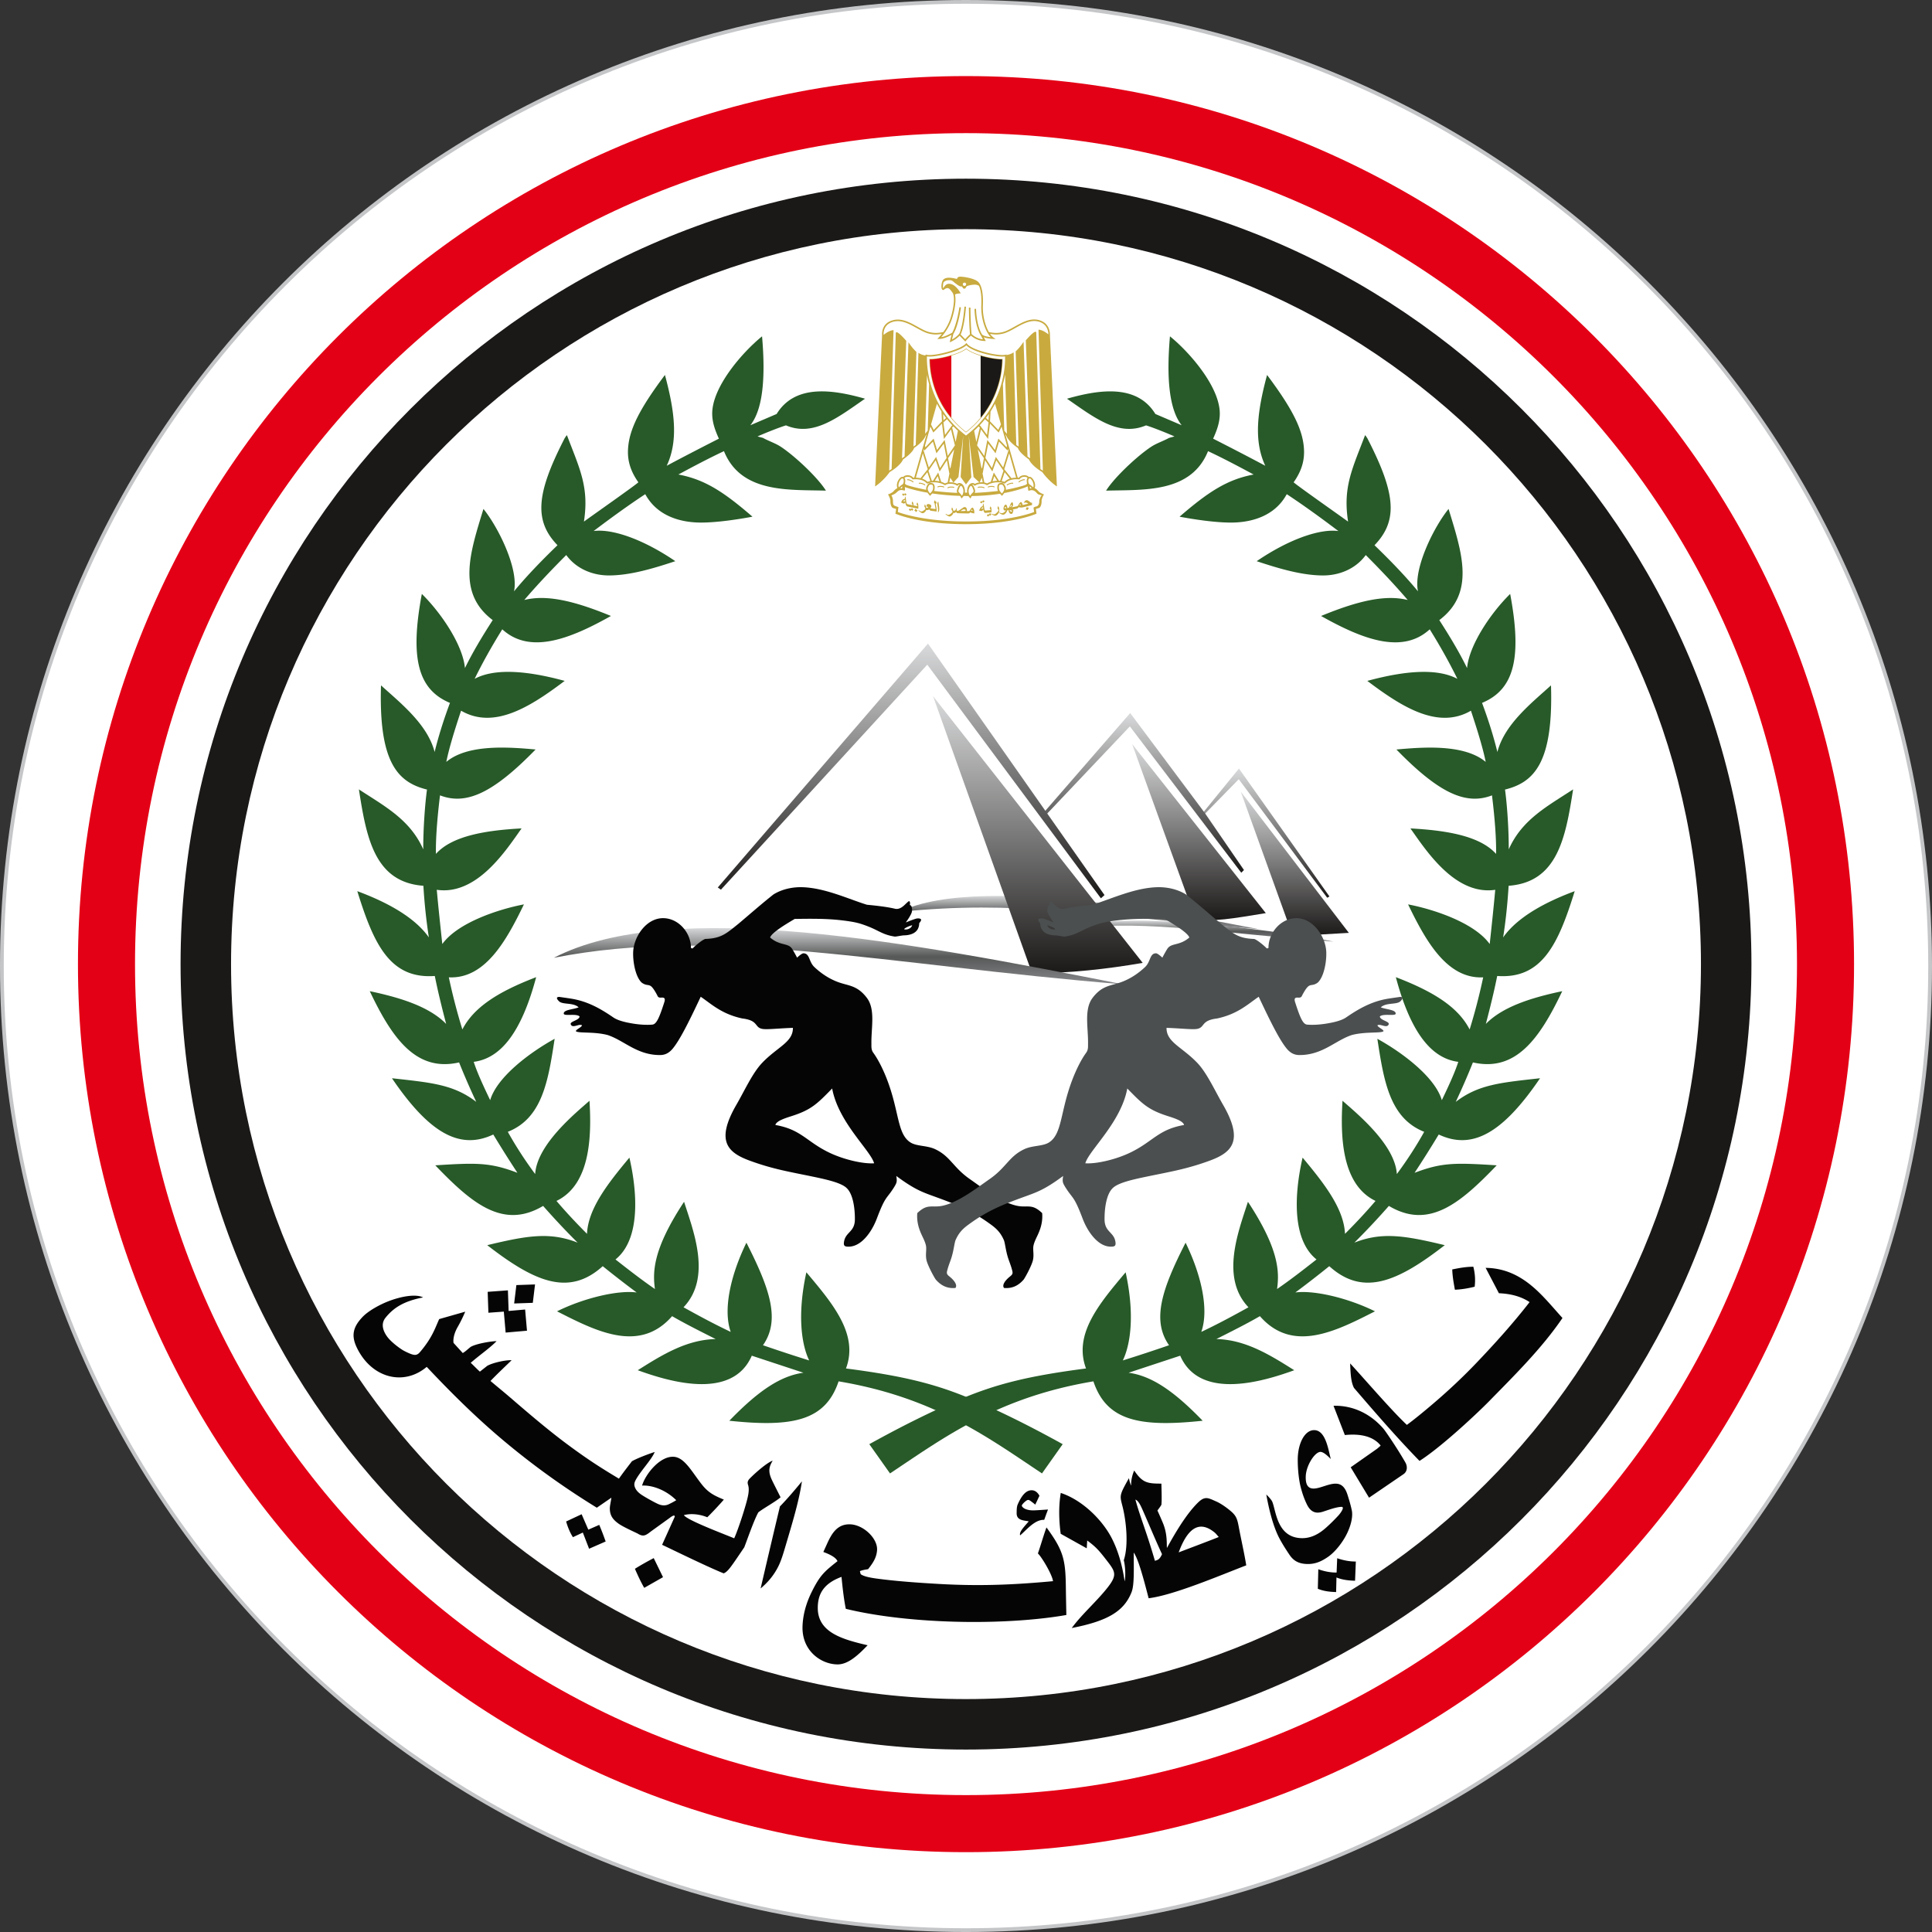
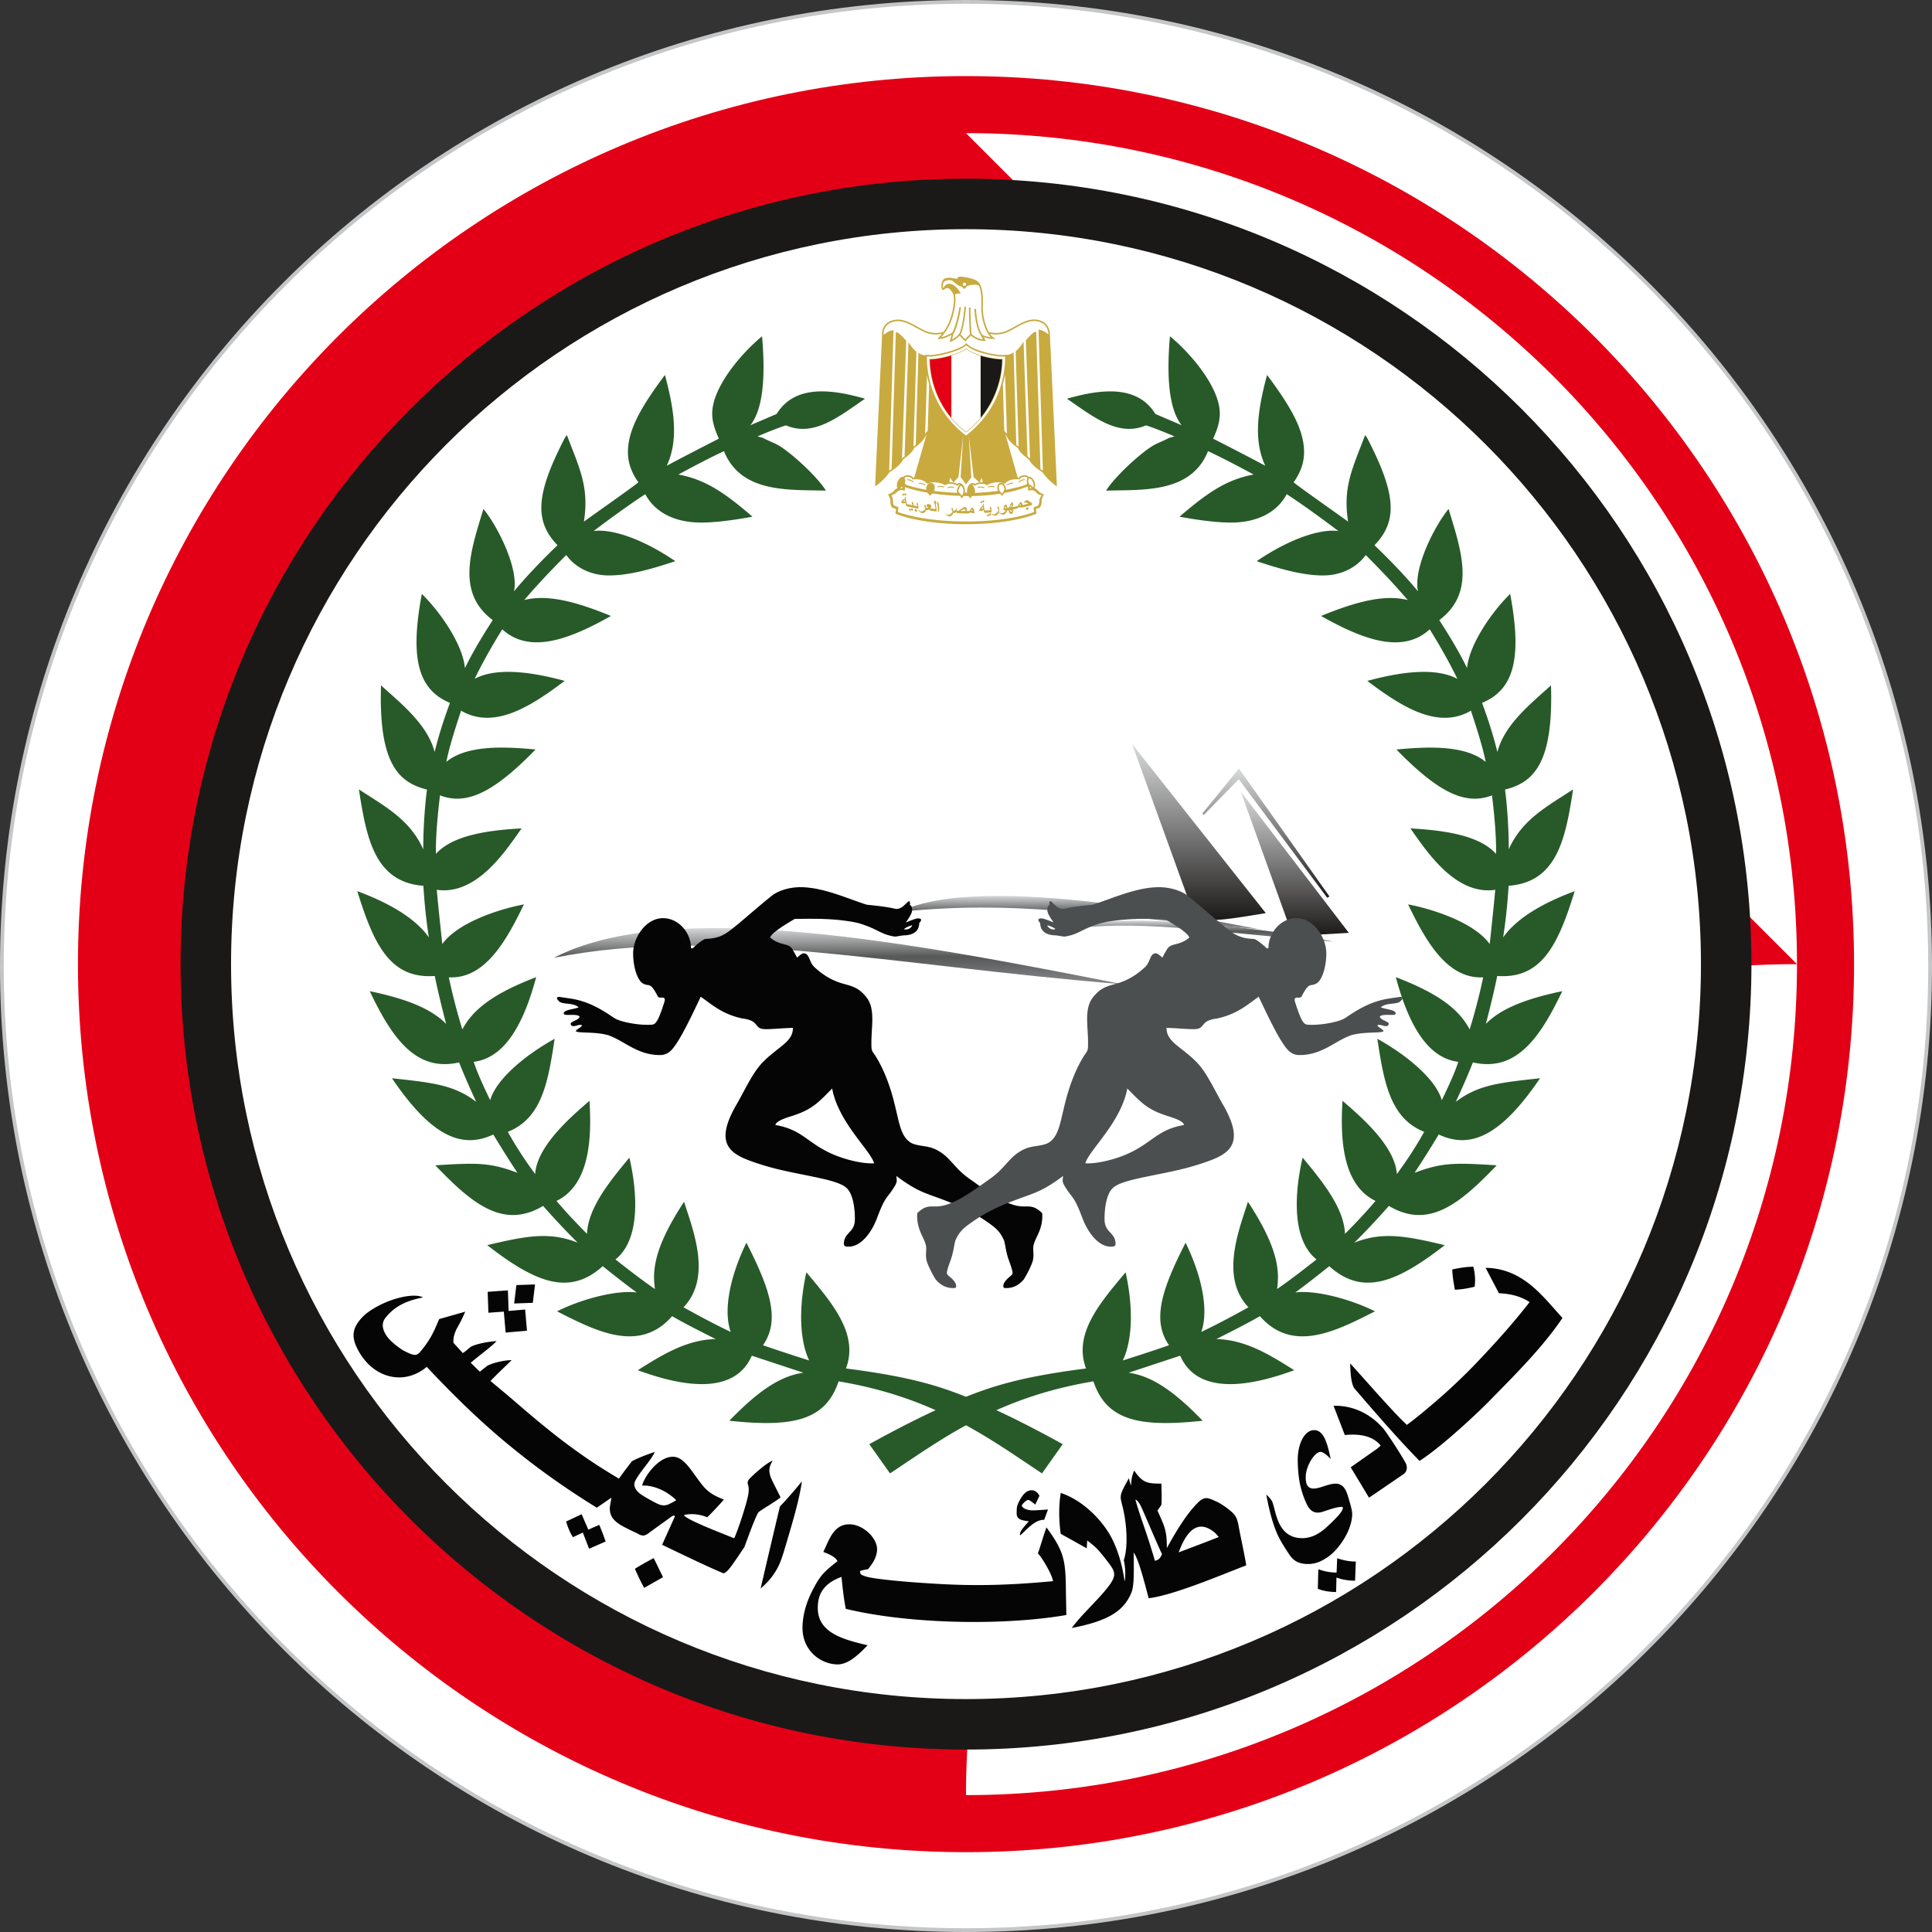
<svg xmlns="http://www.w3.org/2000/svg" xmlns:xlink="http://www.w3.org/1999/xlink" viewBox="0 0 1166.17 1166.17">
  <rect x="0" y="0" width="1166.17" height="1166.17" fill="#333333" stroke="none" />
  <path d="M583.087 0c322.03 0 583.087 261.057 583.087 583.087s-261.057 583.086-583.087 583.086S0 905.116 0 583.087 261.057 0 583.087 0" style="fill:#c4c6c8;fill-rule:evenodd" />
  <path d="M583.087 2.268c320.777 0 580.819 260.041 580.819 580.819s-260.042 580.819-580.82 580.819c-320.776 0-580.818-260.042-580.818-580.82C2.268 262.31 262.31 2.269 583.087 2.269" style="fill:#fff;fill-rule:evenodd" />
  <path d="M583.087 45.922c296.042 0 536.031 239.989 536.031 536.03 0 296.043-239.99 536.032-536.031 536.032-296.042 0-536.032-239.99-536.032-536.031 0-296.042 239.99-536.031 536.032-536.031" style="fill:#e30016;fill-rule:evenodd" />
-   <path d="M583.087 80.362c277.02 0 501.59 224.57 501.59 501.59 0 277.022-224.57 501.591-501.59 501.591s-501.59-224.57-501.59-501.59c0-277.021 224.57-501.59 501.59-501.59" style="fill:#fff;fill-rule:evenodd" />
+   <path d="M583.087 80.362c277.02 0 501.59 224.57 501.59 501.59 0 277.022-224.57 501.591-501.59 501.591c0-277.021 224.57-501.59 501.59-501.59" style="fill:#fff;fill-rule:evenodd" />
  <path d="M583.087 107.858c261.835 0 474.094 212.26 474.094 474.095s-212.259 474.094-474.094 474.094-474.095-212.26-474.095-474.094 212.26-474.095 474.095-474.095" style="fill:#1b1918;fill-rule:evenodd" />
  <path d="M583.087 138.33c245.005 0 443.622 198.617 443.622 443.623 0 245.005-198.617 443.622-443.622 443.622S139.465 826.958 139.465 581.953 338.08 138.33 583.087 138.33" style="fill:#fff;fill-rule:evenodd" />
  <defs>
    <linearGradient id="a">
      <stop offset="0%" stop-color="#d9dadb" />
      <stop offset="52%" stop-color="#565757" />
      <stop offset="100%" stop-color="#868789" />
    </linearGradient>
    <linearGradient xlink:href="#a" id="b" x1="100.177" x2="100.177" y1="1559.053" y2="1603.385" gradientTransform="matrix(3.496 0 0 .286 299.622 109.7)" gradientUnits="userSpaceOnUse" />
  </defs>
  <path d="M649.825 560.164c29.267-12.284 136.803 4.092 154.976 8.191-69.505-4.988-110.327-12.94-154.976-8.191" style="fill:url(#b)" />
  <defs>
    <linearGradient id="c">
      <stop offset="0%" stop-color="#d9dadb" />
      <stop offset="52%" stop-color="#565757" />
      <stop offset="100%" stop-color="#868789" />
    </linearGradient>
    <linearGradient xlink:href="#c" id="d" x1="74.063" x2="74.063" y1="1417.159" y2="1483.093" gradientTransform="matrix(3.287 0 0 .304 299.622 109.7)" gradientUnits="userSpaceOnUse" />
  </defs>
  <path d="M543.1 550.381c50.357-25.007 192.873 6.275 216.757 10.46-103.721-8.58-145.87-17.6-216.757-10.46" style="fill:url(#d)" />
  <path d="m607.329 262.788-.441-.524 7.43 26.088q.336.015.617.04a3.4 3.4 0 0 1 1.224-1.032 4.7 4.7 0 0 1 2.02-.497c.919-.02 1.644.171 2.19.503q.375.23.64.536.229-.075.472-.075c.607.001 1.13.36 1.536.782.328.34.664.81.998 1.435.538.986.76 1.95.78 2.794.018.766-.078 1.304-.304 1.8.933.364 1.718 1.21 2.503 2.055.84.957 3.226 1.782 3.226 1.782-.571.462-1.613 3.068-1.512 4.09.1 1.155-.37 3.762-1.714 4.124-1.479.396-1.714.561-1.714.561l.37 2.805s-13.88 6.334-42.58 6.334-42.58-6.334-42.58-6.334l.403-2.805s-.235-.165-1.714-.56c-1.344-.363-1.814-2.97-1.713-4.124.1-1.023-.942-3.63-1.513-4.091 0 0 2.353-.825 3.226-1.782.785-.845 1.57-1.69 2.504-2.055-.226-.496-.323-1.034-.305-1.8.02-.844.243-1.808.78-2.794.334-.626.67-1.094.998-1.435.406-.421.93-.78 1.537-.782q.242 0 .472.075a2.7 2.7 0 0 1 .64-.536c.546-.332 1.27-.523 2.19-.503a4.7 4.7 0 0 1 2.02.497 3.4 3.4 0 0 1 1.224 1.032q.266-.023.583-.039l7.429-26.085-.442.523c-1.395 3.733-6.127 6.992-7.056 7.603-.763 2.73-5.841 6.356-6.682 6.94-1.551 3.722-7.26 7.143-8.057 7.606-3.63 5.128-8.008 8.137-8.021 8.145l-.775.534.044-.938 4.165-90.495c-.044-.492-.424-6.086 4.997-8.362l.001.001c5.85-2.47 11.222.515 16.282 3.328 2.703 1.503 5.316 2.955 7.808 3.44h.003c1.85.37 3.423.554 6.388.1q.692-.107 1.492-.261c1.96-2.652 3.496-5.586 4.488-8.821 1.07-3.476 1.692-6.708 1.864-9.34.172-2.614-.092-4.602-.793-5.596-.822-1.17-1.533-2.175-2.314-2.583v.001c-.716-.373-1.582-.245-2.834.738-.313.246-.614.267-.893.11-.241-.135-.413-.412-.517-.783a4.7 4.7 0 0 1-.145-1.058c-.061-1.605.423-3.957 1.515-4.672.946-.619 2.113-.838 3.547-.773 1.236.057 2.674.327 4.348.732.097-.633.537-1.467 2.201-1.387h.002c1.978.107 4.346.499 6.384 1.102 1.803.534 3.367 1.242 4.221 2.08.824.81 1.764 2.375 2.327 5.308.408 2.127.626 5 .467 8.867v.002c-.189 4.195.584 8.495 1.81 12.005.542 1.55 1.167 2.941 1.832 4.094q.722.138 1.354.234c2.97.455 4.542.27 6.392-.1h.003c2.487-.483 5.119-1.955 7.841-3.477 5.037-2.816 10.38-5.803 16.063-3.402 5.429 2.293 5.206 8.066 5.184 8.468l4.166 90.5.043.937-.774-.533c-.013-.01-4.388-3.017-8.053-8.146-.78-.456-6.473-3.88-8.025-7.605-.841-.585-5.92-4.21-6.683-6.94-.93-.613-5.669-3.874-7.09-7.606zm15.38 31.79a8.597 8.597 0 0 0-1.156-.99c.014.791.129 1.447.5 1.258q.341-.175.657-.268m-38.91 2.782a5.5 5.5 0 0 1-.08-1.207c.067-1.528.844-3.839 2.46-4.406.752-.26 1.658-.23 2.273.328.738-.443 1.701-.74 2.705-.883l-3.517-3.26-2.883-25.175 1.539 25.372-3.226 4.289-3.227-4.487 1.57-25.149-2.88 25.15-3.037 3.34c.828.163 1.606.431 2.225.803.615-.557 1.521-.588 2.274-.328 1.616.567 2.392 2.878 2.46 4.406.018.408-.012.806-.078 1.187l.76.013zm-39.18-3.772a8.6 8.6 0 0 0-1.156.99q.316.093.657.268c.371.19.487-.467.5-1.258m30.836-2.323-1.9-2.962-.555 2.811a9.836 9.836 0 0 1 2.455.15m17.719-.15-.537-2.718-1.307 2.772a10 10 0 0 1 1.844-.055" style="fill:#c8aa3f;fill-rule:evenodd" />
  <path d="M583.272 314.773c27.355 0 40.933-5.74 40.933-5.74l-.37-2.607s.437-.462 1.848-.76c1.244-.296 1.714-2.176 1.613-3.001-.1-.76.84-3.431 1.647-3.728 0 0-1.95-.264-2.52-.76-1.076-.89-2.286-3.232-5.479-1.913-.403.198-.537-2.705-.537-2.705s-4.854 2.32-14.23 4.037c-.429.601-.94 1.188-1.369 1.745-.366-.44-.786-.876-1.18-1.312-4.717.739-10.404 1.293-17.028 1.37-.292.438-.509.893-.74 1.49-.567-.496-.993-.948-1.32-1.481q-.613-.001-1.235-.009-.834-.01-1.65-.027c-.33.549-.762 1.01-1.342 1.517-.246-.635-.476-1.11-.797-1.574-6.534-.215-12.147-.782-16.806-1.47-.44.498-.927.994-1.345 1.496-.48-.62-1.059-1.28-1.513-1.953-9.03-1.552-13.716-3.432-13.716-3.432s.47 2.408-.37 2.144c-2.99-.99-3.73.495-5.276 1.715-.504.396-2.52 1.287-2.52 1.287.571.363.672 1.353.907 2.079.302 1.022-.235 3.233.84 3.925.773.462 2.588.957 2.588.957l-.37 2.97s13.98 5.74 41.336 5.74zM606.257 260.049a380 380 0 0 0 1.53 1.831l-1.11-35.767a62 62 0 0 1-1.322 5.724l.814 27.903zm1.285-45.76c1.582-.295 2.648-.509 4.288-1.627l1.616 55.89c.619.474 1.125.822 1.401 1.006l-1.785-57.455c2.067-1.939 3.224-3.483 4.772-5.81l2.378 69.233c.881.678 1.526 1.115 1.532 1.119l.002-.14-2.554-71.091c2.184-2.507 6.247-6.817 6.316-4.514.836 28.09 1.673 54.152 2.509 82.233.68.459 1.22.787 1.483.944l-2.647-85.094c2.406.127 4.931 2.001 5.966 2.857-.004-1.174-.32-5.45-4.62-7.267-5.262-2.224-10.401.65-15.246 3.358-2.79 1.56-5.486 3.067-8.116 3.58-1.947.39-3.601.584-6.714.107a34 34 0 0 1-.539-.087 9 9 0 0 0 1.194 1.42c.875.823 1.26 1.073 2.247 1.685-2.198-.01-5.154-.303-7.28-1.118.602 1.048 1.034 1.762 1.258 2.305-.875.054-2.045-.067-2.919-.237-3.06-.598-5.243-2.318-6.04-3.029-1.238 1.143-2.354 2.27-3.382 3.605l-3.448-3.55c-1.712 1.872-3.713 2.98-5.974 4.038l1.115-4.537c-.925.507-2.416 1.261-4.006 1.806-1.756.601-2.807.68-4.59.68a36 36 0 0 0 2.786-3.061q-.255.042-.5.08c-3.108.477-4.762.282-6.71-.107-2.633-.514-5.311-2.002-8.082-3.543-4.867-2.705-10.035-5.578-15.467-3.283v.002c-5.021 2.109-4.428 7.424-4.427 7.44l.002.018c1.022-.849 3.565-2.746 5.986-2.874l-2.637 84.764c.293-.174.826-.5 1.483-.943.833-27.956 1.666-53.923 2.499-81.904.068-2.303 4.132 2.007 6.316 4.514l-2.548 70.922c.139-.095.746-.516 1.539-1.127l2.367-68.915c1.549 2.326 2.706 3.87 4.772 5.809l-1.775 57.143c.29-.194.792-.541 1.4-1.01l1.607-55.574c1.624 1.108 2.685 1.328 4.243 1.618l.002-.023.036-.534.523.108q.468.096.957.145.48.048.995.048c2.942 0 8.234-1.022 12.974-2.522 3.924-1.242 7.446-2.8 8.88-4.353l.372-.404.338.433c1.29 1.653 4.523 3.175 8.202 4.365 4.71 1.524 10.115 2.481 13.156 2.481a9.8 9.8 0 0 0 1.955-.195l.52-.102zm-48.016 12.046-1.1 35.461c.328-.388.844-1.002 1.452-1.73l.13-.456.809-27.717a62 62 0 0 1-1.291-5.558m33.291-24.365a6.3 6.3 0 0 0 1.682.843c1.113.357 2.489.581 3.554.715-1.427-1.406-2.81-3.86-3.857-6.856-1.262-3.61-2.057-8.035-1.862-12.353.156-3.784-.056-6.586-.453-8.653-.256-1.335-.587-2.353-.942-3.127-1.085-.704-2.4-.767-2.828-.717-.908.099-1.48.066-2.689.363-.571.131-1.445.296-1.916.66-.37.296-.671 1.385-1.243 1.385-.907 0-.84-.23-1.075-.495-.303-.363-.47-.89-.773-.858-.941.165-1.951-.494-3.867-1.978-1.915-1.485-1.75-1.915-4.238-1.75-1.487.12-2.344.787-2.789 1.294-.258.804-.365 1.817-.334 2.625.013.33.05.62.112.838l.033.114.096-.072c.45-.871 1.512-2.545 3.05-2.618 1.613-.1 4.206.317 7.432 5.728 0 0-2.688.141-3.26.636a3 3 0 0 0-.208.194c.276 1.175.356 2.687.241 4.442-.177 2.7-.812 6.008-1.905 9.556-1.739 5.675-5.104 9.901-6.686 11.669 2.904-.495 6.278-2.513 6.691-2.765 2.831-5.266 4.337-15.38 4.342-15.407l.92.157c-.004.028-1.558 11.27-4.593 16.018l-.831 3.386c2.87-1.546 4.193-3.296 4.198-3.301l.326-.442c2.236-5.101 2.997-16.087 2.998-16.117l.933.03c-.001.031-.8 11.662-3.232 16.807l2.745 2.826c.984-1.168 2.41-2.501 2.938-2.985-.575-4.993-.695-16.064-.696-16.095l.933-.015c0 .031.12 11.075.691 16.014.451.439 3.045 2.803 6.844 3.153 0-.018-.717-1.347-1.059-2.011-3.941-6.067-4.016-16.362-4.016-16.39h.936c0 .027.075 9.687 3.657 15.552zm-10.656-29.391c.571 0 1.008-.43 1.008-.99s-.437-.99-1.008-.99c-.538 0-1.008.43-1.008.99s.47.99 1.008.99" style="fill:#fff;fill-rule:evenodd" />
  <path d="M583.07 262.888c23.765-18.149 23.737-43.813 23.584-47.762a11 11 0 0 1-1.607.122c-3.117 0-8.64-.976-13.44-2.529-3.556-1.15-6.737-2.628-8.31-4.285-1.72 1.555-5.15 3.056-8.916 4.248-4.822 1.526-10.228 2.566-13.255 2.566a11 11 0 0 1-1.607-.12c-.157 3.954-.213 29.614 23.55 47.76" style="fill:#fff;fill-rule:evenodd" />
  <path d="M604.657 216.649q.161-.004.335-.016l.16-.01v.158c.004.542-.009 1.091-.03 1.631a56.07 56.07 0 0 1-1.3 9.923 58 58 0 0 1-.8 3.18l-.003.008c-2.392 8.503-6.584 16.087-12.378 22.51a58 58 0 0 1-3.56 3.613 60 60 0 0 1-3.915 3.339h-.001l-.002.002-.094.071-.093-.073c-7.006-5.477-12.486-12.21-16.242-19.955a56 56 0 0 1-1.995-4.631q-.9-2.374-1.595-4.85v-.002a58 58 0 0 1-1.688-8.26 55 55 0 0 1-.32-3.262v-.008a59 59 0 0 1-.09-1.617 34 34 0 0 1-.027-1.667l.002-.177.177.032q.162.03.329.047.16.017.327.018c3.524 0 10.603-1.449 16.037-3.557 1.056-.41 2.05-.844 2.94-1.296.887-.451 1.675-.921 2.325-1.404l.005-.003.097-.067.088.075c1.855 1.564 4.958 2.914 8.304 3.955q.993.309 1.976.573c4.072 1.097 8.206 1.724 10.692 1.725v-.001q.186 0 .339-.005zM554.313 307.066l-2.922-.581-.01-.002-.036-.007-.016-.003-.03-.006-.021-.004-.026-.005-.026-.005-.02-.004-.031-.006-.015-.003-.037-.007-.01-.002-.041-.008-.005-.001-.047-.01c-.865-.171-1.732-.347-2.597-.54l-.011-.003h-.004l-.039-.009-.01-.003h-.002l-.008-.002-.011-.003-.01-.002-.011-.002-.011-.003-.011-.002-.01-.003-.012-.002-.01-.002-.008-.002h-.002l-.011-.004-.01-.002-.012-.002-.01-.003h-.006l-.005-.002-.011-.003-.086-.02h-.002l-.363-.082a1 1 0 0 1-.347-.155q-.31-.224-.514-.666c-.188-.408-.315-.935-.37-1.581a4 4 0 0 1-.561.488c-.19.13-.348.182-.482.152a2 2 0 0 1-.252-.087q-.322-.134-.64-.27a5 5 0 0 1-.506-.236c-.062-.038-.086-.086-.086-.148q0-.137.363-.795c.24-.439.42-.702.529-.797.08-.07.237-.158.466-.255.134-.056.317-.13.568-.214.088-.03.182-.067.277-.097-.016-.052-.016-.102-.024-.152-.008-.052-.008-.1-.008-.144 0-.13.035-.286.094-.473q.088-.273.324-.66c.08.556.166 1.113.245 1.667s.175 1.11.26 1.668c.08.521.183.888.317 1.097.087.138.197.22.347.255l.363.083h.002l.01.002.012.003.01.002.01.002h.001l.011.004.01.002.011.003.01.002h.001l.011.002.01.002.012.002.009.002h.002l.01.002.01.002.012.002.009.002h.002l.01.003.011.002.011.003.009.002h.002l.01.003.011.002.011.002.009.002h.001c.83.187 1.668.358 2.504.523a2 2 0 0 0-.205-.635c-.053-.1-.182-.28-.371-.539q.203-.57.418-1.143c.269.345.44.688.537 1.025q.146.497.15 1.398 1.192.238 2.393.476a2 2 0 0 0-.213-.637 6 6 0 0 0-.364-.537q.204-.571.419-1.145c.26.345.442.688.537 1.027.094.338.15.824.15 1.453v1.348zM551.305 307.375c-.198.311-.387.623-.577.938a81 81 0 0 1-.75-.563c-.142.245-.284.486-.418.731-.324-.24-.648-.488-.971-.736l.544-.878q.381.27.774.538.215-.374.442-.747c.316.238.632.476.956.716M553.776 308.048c-.213.344-.426.686-.631 1.029q-.614-.445-1.216-.892c.205-.352.41-.701.623-1.051q.606.456 1.224.914M565.36 308.744c-.902-.104-1.802-.23-2.703-.355l-.007-.001h-.005l-.012-.003-.012-.002-.012-.002h-.004l-.008-.001-.012-.002-.013-.002-.012-.001-.085-.012h-.005l-.403-.057a1.76 1.76 0 0 1-.734-.269 1.44 1.44 0 0 1-.505-.603 1.55 1.55 0 0 1-.892.459 2.4 2.4 0 0 1-.79-.008l-.182-.03v.119q-.002.313-.37.77-.367.453-.861.752c-.365.222-.671.312-.932.267q-.462-.078-.995-.426-.462-.3-1.445-1.134.105-.138.221-.28.473.391.766.548c.19.104.395.173.624.212.237.04.483.018.726-.077.238-.092.57-.286.987-.583q.868-.615.869-1.03 0-.205-.166-.568a2.8 2.8 0 0 0-.466-.715c.095-.448.198-.896.3-1.342.237.28.415.588.545.924q.196.505.197 1.1v.06l.182.03c.292.05.498.065.616.054q.177-.019.474-.135a3 3 0 0 0-.269-.474c-.098-.126-.197-.19-.3-.204a.15.15 0 0 0-.103.024.5.5 0 0 0-.118.13c-.079-.026-.158-.049-.229-.072 0-.621.114-1.045.332-1.278.216-.233.56-.32 1.034-.253.49.069.868.214 1.145.439.283.23.418.503.418.83 0 .176-.035.336-.11.488q-.114.223-.41.597.069.108.197.181.129.075.244.092l.47.066.003.001.094.013.012.002.012.002.012.002.011.001h.001l.012.002.013.002.01.001h.002l.012.003.012.002h.008l.004.001.012.002 1.968.272q-.167-.897-.323-1.796c-.103-.597-.213-1.199-.316-1.799a12 12 0 0 1-.34-.262q.001-.305.095-.6c.08-.252.221-.542.41-.877.08.053.159.105.245.158 0 .02-.016.073-.023.162-.009.111.073.233.22.36q.196.166.625.39a4 4 0 0 1-.142.63 5 5 0 0 1-.206.538q-.094-.044-.19-.092l.285 1.628.284 1.629zM566.938 307.413q.001.461-.11.829c-.075.244-.221.568-.427.971q-.163-.08-.315-.16.128-.646.126-1.059-.001-.312-.056-.928-.051-.616-.126-1.219a20 20 0 0 0-.26-1.451 2.5 2.5 0 0 1-.063-.402q0-.162.165-.527c.112-.245.26-.538.459-.883.102.622.212 1.24.315 1.862.118.705.188 1.318.237 1.831q.056.596.055 1.136M588.1 309.863c-.364.006-.799-.058-1.296-.19a6.3 6.3 0 0 1-1.153-.42c-.205.301-.457.505-.758.602-.141.045-.34.066-.584.063l-1.042-.016a177 177 0 0 1-5.196-.133q-.367-.016-.592-.21-.225-.196-.379-.616c-.229.296-.442.493-.647.594q-.273.136-.734.117l-.38-.016v.12c0 .209-.126.482-.37.815a3.6 3.6 0 0 1-.861.84c-.365.252-.68.369-.932.35q-.462-.036-.995-.335-.462-.26-1.445-1c.071-.1.142-.202.222-.303q.472.349.757.477.294.133.624.157.369.027.726-.144.368-.176.987-.671.876-.7.877-1.114c0-.137-.052-.32-.166-.55a2.6 2.6 0 0 0-.466-.67c.095-.456.19-.913.293-1.371a2.8 2.8 0 0 1 .552.864c.126.32.198.678.198 1.076v.057l.379.015q.615.026.923-.256.367-.333.474-1.187.177.037.356.07l-.017.3c-.011.225-.023.407-.023.544q.001.293.158.462a.58.58 0 0 0 .418.179q.25.012.474-.081.215-.09.687-.396c.626-.408 1.248-.84 1.879-1.271q.332-.226.498-.322c.252-.148.505-.22.742-.217.395.007.703.148.94.422q.412.48.41 1.434v.573l.67.01c.317.005.569-.037.751-.114a.91.91 0 0 0 .498-.507c.19-.442.452-.801.765-1.089.279-.255.506-.386.703-.39q.263-.006.663.785c.28.553.411 1.066.411 1.538zM598.474 309.275l-2.99.244h-.011l-.01.002h-.018l-.004.001-.011.001-.01.001-.044.004-.01.001-.548.045a.7.7 0 0 1-.347-.049c-.199-.087-.373-.265-.513-.522-.192-.352-.309-.845-.372-1.476-.237.302-.419.513-.553.641-.19.184-.354.281-.481.287-.07.003-.15-.004-.253-.018-.22-.032-.435-.058-.647-.09a4 4 0 0 1-.498-.096q-.095-.031-.095-.124-.001-.14.364-.897c.245-.506.417-.819.529-.942.085-.095.244-.226.466-.383q.2-.142.568-.373.133-.086.276-.174c-.008-.048-.019-.095-.023-.144a2 2 0 0 1-.007-.143q-.001-.194.094-.497c.063-.2.166-.448.323-.75.08.533.167 1.066.245 1.597.08.53.176 1.063.261 1.596q.121.751.316 1.009.124.167.347.147l.371-.03v-.001l.215-.018h.015l.011-.002.017-.002h.015l.011-.002h.011l.006-.001h.005l.01-.001 2.44-.2a1.36 1.36 0 0 0-.205-.575 3.5 3.5 0 0 0-.371-.435l.426-1.26c.261.27.443.56.538.872q.142.469.142 1.41zM598.387 310.187q-.294.551-.576 1.098a38 38 0 0 1-.743-.35l-.426.848q-.486-.225-.97-.444.27-.524.544-1.047.381.16.774.32.215-.437.442-.872.472.225.955.447M603.125 308.882q.002.313-.364.873-.365.559-.86.998-.549.486-.94.532-.463.053-.987-.144c-.307-.114-.79-.354-1.445-.744.071-.112.142-.225.222-.336.308.18.568.298.757.346a1.653 1.653 0 0 0 1.35-.25c.245-.162.57-.448.988-.86.584-.576.868-.998.868-1.275q0-.204-.165-.52a1.8 1.8 0 0 0-.459-.582q.14-.71.292-1.424.356.32.553.766c.13.296.19.646.19 1.044zM594.29 302.387q-.295.492-.577.988-.378-.19-.742-.376-.216.418-.419.835c-.332-.158-.655-.32-.979-.476l.545-.936.781.344.45-.812c.308.144.624.288.94.433M612.836 305.806v-.002l-.355.067-.016.003-.702.13c-.174.032-.372.072-.584.124-.206.05-.443.12-.696.209q.522-.313.79-.826.238-.465.237-1.064-.001-.431-.166-.844-.192-.48-.466-.43c-.22.042-.457.286-.719.735-.299.515-.639 1.325-1.034 2.432-.086.032-.235.096-.458.173a3.2 3.2 0 0 1-.576.14l-.11.017v-.284q.002-.794-.293-1.312-.296-.515-.71-.453-.509.076-.9.911a3.6 3.6 0 0 0-.364 1.543q0 .57.308.858c.205.19.482.26.821.208.103-.015.222-.042.372-.087-.419.551-.829.967-1.216 1.243-.331.236-.671.38-1.011.43a2 2 0 0 1-.679-.003c-.244-.045-.553-.175-.924-.379q-.117.163-.22.325c.71.453 1.24.738 1.586.87.34.128.663.173.956.13.489-.073.995-.437 1.508-1.089q.613-.784.735-1.507l.86-.129q.002 1.063.529 1.72c.352.439.773.61 1.255.523a.76.76 0 0 0 .49-.318c.127-.179.26-.494.41-.949q.117-.352.15-.488.058-.233.056-.435c0-.14-.05-.257-.174-.315-.121-.056-.253-.092-.38-.141a7 7 0 0 1 .617-.139l.702-.129.049-.008.016-.004h.001l.016-.003h.001l.015-.003.002-.001.03-.005h.003q.455-.082.909-.168c.253-.05.442-.116.584-.192q.45-.24.758-.753c.332.095.72.158 1.153.185q.513.033.932-.013v.027c1.997-.462 3.995-.968 6-1.48v-1.402c-.284.014-.489-.007-.623-.057-.142-.052-.34-.189-.608-.41-.38-.311-.681-.532-.892-.673a2.5 2.5 0 0 0-.719-.349 1.3 1.3 0 0 0-.663.004q-.451.116-.805.515c-.238.266-.458.638-.648 1.113q.213-.093.332-.134c.07-.026.158-.052.244-.074.309-.078.617-.076.94.012q.536.149 1.176.63c-1.13.288-2.26.572-3.385.826a3.1 3.1 0 0 0-.397-1.187c-.265-.472-.481-.687-.663-.648q-.286.064-.702.531a4.1 4.1 0 0 0-.767 1.244c-.1.255-.261.46-.497.607a2.2 2.2 0 0 1-.75.277q-.335.064-.671.124z" style="fill:#c8aa3f;fill-rule:evenodd" />
  <path d="M620.985 306.482c-.221.444-.443.89-.656 1.33q-.603-.165-1.208-.33l.64-1.327q.606.164 1.224.327M547.207 298.363c-.198.274-.387.55-.577.828q-.376-.291-.742-.581l-.426.716q-.486-.372-.971-.745.272-.394.545-.785c.252.186.513.372.773.557.15-.227.3-.457.458-.684.308.23.624.462.94.694" style="fill:#c8aa3f;fill-rule:evenodd" />
  <path d="M574.24 214.659c-4.645 1.402-9.608 2.292-12.386 2.292a3.4 3.4 0 0 1-.533-.042c-.002.49.009.988.028 1.48.022.545.054 1.089.089 1.61v.008a53 53 0 0 0 .318 3.243 57.6 57.6 0 0 0 1.68 8.218v.002a58 58 0 0 0 1.587 4.825 56 56 0 0 0 1.985 4.608 55.2 55.2 0 0 0 7.233 11.215z" style="fill:#e30016;fill-rule:evenodd" />
  <path d="M591.932 214.755q-.188-.057-.373-.115c-3.325-1.034-6.419-2.375-8.317-3.936-.643.468-1.412.923-2.273 1.36a33 33 0 0 1-2.967 1.31 52 52 0 0 1-3.761 1.285v37.46a58 58 0 0 0 8.83 8.56 60 60 0 0 0 3.801-3.248 58 58 0 0 0 5.06-5.349z" style="fill:#fff;fill-rule:evenodd" />
  <path d="M604.85 216.939a10 10 0 0 1-.531.013h-.001c-2.51 0-6.675-.632-10.772-1.736q-.82-.22-1.614-.46v37.327c4.982-6.001 8.63-12.941 10.796-20.638l.002-.008a59 59 0 0 0 .795-3.164 55.7 55.7 0 0 0 1.294-9.872c.02-.486.032-.978.031-1.462z" style="fill:#1b1918;fill-rule:evenodd" />
  <path d="M579.175 294.307c-.051.153-.123.319-.205.506-.306.7-.781 1.788-.127 2.374.47.406.884.867 1.217 1.3.215.28.4.551.546.794.303-.43.609-1.047.782-1.763.182-.748.211-1.595-.071-2.434l-.002-.004c-.28-.861-.58-1.36-.87-1.604-.14-.117-.268-.162-.38-.156a.66.66 0 0 0-.364.165 1.73 1.73 0 0 0-.521.809zM546.717 292.446c.276.29 2.504.956 5.333 1.665 2.205.553 4.749 1.112 7.026 1.529-.107-.58-.068-1.215.208-1.915l.004-.007c.994-2.415 1.889-2.289 3.28-2.093l.107.014.026.004.067.014.014.004c.74.169 1.134.783 1.3 1.56.142.666.111 1.466-.004 2.162q-.039.226-.084.422l-.008.034-.014.036q-.1.249-.206.463c2.408.291 4.99.543 7.377.738 2.673.218 5.09.366 6.737.42-.667-.991-.129-2.225.235-3.055.072-.166.136-.313.17-.413.137-.455.437-.948.828-1.266q.146-.12.308-.205a1.6 1.6 0 0 0-.598-.008c-.296.056-.454.162-.62.405a.468.468 0 0 1-.709.09c-.823-.608-2.165-.952-3.49-1.008-1.33-.056-2.615.174-3.3.714a.47.47 0 0 1-.581 0c-1.117-.74-2.976-1.377-5.036-1.566-1.698-.155-3.523-.002-5.166.657v.001a.47.47 0 0 1-.546-.15c-1.237-1.319-2.872-1.948-4.41-2.226-1.576-.286-3.056-.204-3.918-.118v.001a.47.47 0 0 1-.474-.274c-.222-.372-.571-.67-.986-.884a3.7 3.7 0 0 0-1.61-.394c-.732-.016-1.289.123-1.69.367q-.205.126-.358.287c.235.295.388.67.435 1.042.072.487.138 1.41-.136 2.27l-.035.104q.204.268.457.503.039.036.067.077z" style="fill:#fff;fill-rule:evenodd" />
-   <path d="m562.588 292.574-.064-.013-.084-.011c-.955-.135-1.57-.22-2.287 1.515-.604 1.535.413 2.785 1.231 3.79l.011.014q.176-.193.34-.365c.528-.56.993-1.053 1.356-1.942q.037-.166.065-.332v-.002c.099-.596.127-1.27.011-1.815-.091-.427-.271-.76-.579-.839M545.34 291.48c.216-.68.159-1.446.099-1.853l-.002-.015a1.14 1.14 0 0 0-.292-.642.64.64 0 0 0-.354-.2c-.14-.025-.309.006-.501.114h-.002c-.387.216-.833.708-1.31 1.602l-.001.004c-.46.844-.65 1.66-.667 2.37-.013.534.07 1.002.207 1.368.183-.207.405-.435.656-.665.405-.37.891-.751 1.42-1.067v-.001c.39-.24.618-.614.746-1.015zM613.34 288.334l-4.186-14.7-2.983 9.582 4.359 5.435q.258-.059.514-.104a14 14 0 0 1 2.296-.213m-4.662-16.37-.303-1.062-.211 1.041-5.116-5.398-2.11 7.111-4.442-5.899-1.686 8.651 3.925 6.098 2.366-6.72 4.412 6.4zm-.847-2.973-3.268-11.474-1.752 3.575-5.246-5.437-1.161 9.339-4.261-5.818-2.368 9.66 4.32 6.352 1.885-9.669 4.59 6.095 2.043-6.886 4.995 5.27zm-3.65-12.813-3.553-12.478a59 59 0 0 1-2.728 4.645l-.321 5.98 4.98 5.162zm-16.199 3.82 1.338 6.775 2.134-8.705-.767-.69a62 62 0 0 1-2.705 2.62m3.35-3.296.374.336.162.183 3.898 5.321.941-7.57-2.177-1.958a60 60 0 0 1-3.198 3.688m3.776-4.424 1.57 1.41.205-3.828a59 59 0 0 1-1.775 2.418m-4.91 18.941 2.143 10.848.402.785 1.154-6.312zm2.805 14.204 1.149 5.816c.619.12 1.177.313 1.619.583.612-.37 1.387-.71 2.264-.982l1.83-5.624 3.147 4.998q.332.017.665.053l2.045-6.135-4.348-6.308-2.393 6.792-4.37-6.792-1.447 7.914zm8.898 4.777-1.764-2.8-1.027 3.153a14.7 14.7 0 0 1 2.79-.353m4.386.655.033-.007c.955-.942 2.084-1.546 3.23-1.925l-3.138-3.915-1.798 5.395a11 11 0 0 1 1.673.452zm-53.462-2.521 4.186-14.7 2.982 9.58-4.357 5.436q-.254-.058-.506-.103a14 14 0 0 0-2.305-.213m4.662-16.37.303-1.063.21 1.041 5.117-5.398 2.11 7.111 4.442-5.898 1.686 8.65-3.925 6.098-2.367-6.72-4.411 6.4zm.847-2.974 3.268-11.473 1.752 3.574 5.246-5.437 1.161 9.34 4.261-5.819 2.368 9.66-4.321 6.352-1.884-9.669-4.59 6.095-2.043-6.885-4.995 5.27zm3.649-12.813 3.554-12.478a59 59 0 0 0 2.728 4.645l.321 5.98-4.981 5.162zm16.2 3.82-1.338 6.775-2.134-8.705.767-.69q1.287 1.326 2.704 2.62m-3.35-3.296-.374.336-.162.183-3.898 5.321-.942-7.57 2.178-1.957a60 60 0 0 0 3.197 3.687m-3.776-4.424-1.57 1.41-.206-3.828a59 59 0 0 0 1.776 2.418m4.91 18.941-2.143 10.848-.402.785-1.154-6.312zm-2.806 14.204-1.148 5.819c-.616.119-1.171.312-1.61.581-.615-.37-1.393-.712-2.274-.985l-1.829-5.622-3.148 5q-.331.017-.664.052l-2.045-6.136 4.348-6.307 2.392 6.791 4.37-6.792 1.448 7.915zm-8.897 4.778 1.764-2.8 1.026 3.15a14.8 14.8 0 0 0-2.79-.35m-4.38.655-.03-.007c-.957-.944-2.09-1.549-3.239-1.928l3.138-3.913 1.798 5.397c-.564.106-1.123.254-1.667.451M586.999 294.307c.05.153.123.319.204.506.307.7.781 1.788.127 2.374a9 9 0 0 0-1.217 1.3c-.215.28-.399.551-.546.794a5.3 5.3 0 0 1-.782-1.763c-.181-.748-.211-1.595.071-2.434l.002-.004c.281-.861.58-1.36.87-1.604.14-.117.268-.162.381-.156.122.007.247.07.363.165.243.197.432.513.521.809z" style="fill:#fff;fill-rule:evenodd" />
  <path d="M619.456 292.446c-.276.29-2.504.956-5.333 1.665a116 116 0 0 1-7.026 1.529c.107-.58.069-1.215-.207-1.915l-.004-.007c-.995-2.415-1.89-2.289-3.281-2.093l-.107.014-.025.004-.067.014-.015.004c-.74.169-1.133.783-1.3 1.56-.142.666-.111 1.466.005 2.162q.038.226.083.422l.008.034.014.036q.1.249.206.463c-2.407.291-4.99.543-7.377.738-2.673.218-5.09.366-6.737.42.668-.991.129-2.225-.234-3.055a7 7 0 0 1-.171-.413c-.136-.455-.437-.948-.828-1.266q-.146-.12-.308-.205c.197-.038.401-.046.598-.008.296.056.455.162.621.405a.468.468 0 0 0 .708.09c.824-.608 2.166-.952 3.49-1.008 1.33-.056 2.616.174 3.301.714a.47.47 0 0 0 .58 0c1.117-.74 2.976-1.377 5.036-1.566 1.698-.155 3.524-.002 5.166.657v.001c.2.08.422.013.546-.15 1.237-1.319 2.873-1.948 4.41-2.226 1.577-.286 3.056-.204 3.919-.118v.001a.47.47 0 0 0 .474-.274c.221-.372.57-.67.986-.884a3.7 3.7 0 0 1 1.61-.394c.732-.016 1.288.123 1.689.367q.205.126.358.287c-.235.295-.388.67-.434 1.042-.072.487-.139 1.41.135 2.27l.035.104a4 4 0 0 1-.456.503h-.001a.5.5 0 0 0-.067.077z" style="fill:#fff;fill-rule:evenodd" />
  <path d="m603.585 292.574.065-.013.083-.011c.955-.135 1.57-.22 2.287 1.515.604 1.535-.412 2.785-1.23 3.79l-.012.014q-.175-.193-.34-.365c-.528-.56-.993-1.053-1.356-1.942a6 6 0 0 1-.065-.332v-.002c-.099-.596-.127-1.27-.011-1.815.091-.427.271-.76.58-.839M620.834 291.48c-.217-.68-.16-1.446-.1-1.853l.003-.015a1.14 1.14 0 0 1 .292-.642c.099-.104.22-.179.353-.2.14-.025.31.006.501.114h.002c.388.216.833.708 1.31 1.602l.002.004c.46.844.65 1.66.666 2.37a3.7 3.7 0 0 1-.207 1.368 9 9 0 0 0-.656-.665 9 9 0 0 0-1.42-1.067v-.001c-.39-.24-.618-.614-.746-1.015z" style="fill:#fff;fill-rule:evenodd" />
  <path d="M572.042 294.175a.283.283 0 0 0 .32.467c.301-.206.91-.317 1.53-.354.754-.044 1.494.018 1.715.152a.283.283 0 0 0 .293-.483c-.31-.188-1.19-.284-2.042-.234-.708.042-1.422.183-1.816.452m-6.068-.555a.282.282 0 0 0 .277.492c.317-.18.933-.237 1.554-.22.755.021 1.487.149 1.696.302a.283.283 0 0 0 .334-.456c-.29-.214-1.16-.387-2.014-.41-.708-.02-1.432.058-1.847.292m-11.215-2.185a.283.283 0 0 0 .14.547c.352-.09.962.013 1.558.19.723.217 1.398.529 1.56.73a.283.283 0 0 0 .44-.354c-.226-.282-1.02-.674-1.839-.918-.679-.202-1.397-.314-1.86-.195m-7.012-2.136a.283.283 0 0 0 .09.558c.215-.036.515.006.845.094.388.103.786.258 1.151.429.507.238.92.498 1.031.665a.283.283 0 0 0 .47-.315c-.183-.274-.83-.68-1.544-.988a9 9 0 0 0-.275-.113c-.639-.245-1.313-.406-1.768-.33m46.384 4.876a.283.283 0 0 1-.32.467c-.3-.206-.91-.317-1.53-.354-.754-.044-1.494.018-1.715.152a.283.283 0 0 1-.293-.483c.31-.188 1.19-.284 2.042-.234.708.042 1.422.183 1.816.452m6.068-.555a.282.282 0 0 1-.276.492c-.318-.18-.933-.237-1.555-.22-.754.021-1.487.149-1.696.302a.283.283 0 0 1-.334-.456c.29-.214 1.16-.387 2.015-.41.708-.02 1.43.058 1.846.292m11.215-2.185a.283.283 0 0 1-.14.547c-.351-.09-.961.013-1.557.19-.724.217-1.399.529-1.56.73a.283.283 0 0 1-.441-.354c.226-.282 1.02-.674 1.84-.918.678-.202 1.396-.314 1.858-.195m7.012-2.136a.283.283 0 0 1-.09.558c-.215-.036-.515.006-.844.094a7 7 0 0 0-1.152.429c-.507.238-.92.498-1.031.665a.283.283 0 0 1-.47-.315c.184-.273.83-.68 1.544-.987q.136-.06.275-.114c.639-.245 1.313-.406 1.768-.33" style="fill:#c8aa3f;fill-rule:evenodd" />
  <path d="M546.378 302.49c-.04-.215-.071-.427-.103-.64-.11.024-.206.04-.268.06q-.284.084-.458.174a1 1 0 0 0-.214.143q-.104.091-.102.146.001.075.182.156.186.084.363.123a.47.47 0 0 0 .244-.008q.12-.035.356-.155zM582.904 307.969q0 .525-1.73.499l-1.381-.022q.828-.57 1.263-.783.427-.211.782-.205.379.005.687.127.379.15.379.384M587.12 308.322q-.002-.114-.229-.389c-.166-.204-.308-.304-.434-.302q-.204.004-.348.47.274.1.419.148.425.149.474.146.117-.001.118-.073M593.46 306.74c-.15.124-.268.205-.355.252a.55.55 0 0 1-.237.076 1.7 1.7 0 0 1-.363-.022q-.19-.032-.19-.106c0-.037.04-.094.111-.173a2 2 0 0 1 .205-.203c.114-.095.268-.19.466-.302q.094-.051.26-.133c.032.204.063.408.103.61M607.349 306.764q-.142-.81-.592-.74a.38.38 0 0 0-.261.164.5.5 0 0 0-.103.292c0 .123.072.212.214.275q.2.089.544.04zM610.697 305.247q0 .178-.237.37-.225.187-.83.507c.174-.449.319-.777.443-.998.12-.214.22-.332.315-.348.072-.013.138.038.206.158a.66.66 0 0 1 .103.311M616.319 304.91c0-.077-.08-.189-.23-.342q-.246-.256-.434-.215c-.134.029-.253.211-.347.54.181.029.324.05.418.063q.426.062.474.05.119-.026.119-.096M610.91 308.658c0 .076-.048.12-.158.14q-.462.089-.86-.174a1.05 1.05 0 0 1-.483-.7c.506.01.902.091 1.17.249q.33.195.33.485" style="fill:#fff;fill-rule:evenodd" />
  <path d="M880.231 640.94c-2.006 6.287-5.786 14.508-9.937 23.133-4.035-13.83-23.62-28.631-38.914-37.051 3.886 25.407 7.417 47.902 28.274 56.151-4.585 8.223-9.984 16.69-16.513 25.497-1.101-17.982-24.61-36.965-32.79-44.244-1.29 21.084-.728 50.523 19.924 60.463-5.621 6.621-11.833 13.243-18.427 19.864-.662-15.284-12.706-30.549-25.586-46.002-3.296 14.154-8.791 47.657 8.396 61.466-7.506 5.888-15.526 12.158-23.81 17.853 1.413-10.342 1.32-23.955-17.585-52.664-5.678 17.75-16.79 45.757.321 63.675-8.622 4.802-18.69 10.25-28.478 14.86 4.654-13.132.307-33.762-9.476-53.839-14.309 28.045-20.569 46.775-9.996 61.892-9.247 3.188-18.64 6.292-27.888 9.165 4.538-9.364 7.355-27.285 1.695-53.198-15.848 18.84-31.666 37.387-23.906 58.053-34.956 4.54-54.43 9.406-76.546 18.816-14.993 6.38-32.55 14.853-54.269 26.884l12.503 17.654c17.6-11.725 34.692-23.808 55.423-34.047 18.617-9.196 39.852-16.905 67.343-21.532 7.903 23.619 27.44 27.9 65.952 23.777-17.406-18-30.818-27.075-44.72-28.98l31.164-10.28c12.042 27.74 51.634 14.98 68.836 8.772-14.474-9.126-29.34-18.436-47.023-18.817 9.463-4.772 18.378-9.239 26.286-13.816 19.622 22.434 45.547 9.268 69.459-2.926-16.032-7.954-36.61-12.891-48.065-11.375 6.888-5.096 14.176-10.776 20.481-15.87 20.329 18.39 40.982 9.622 69.71-12.68-24.331-5.852-37.869-8.08-54.562-1.533 7.279-7.2 14.334-14.767 20.834-22.163 24.177 14.403 43.043-1.543 65.092-24.5-24.734-1.566-32.972-1.827-49.577 4.512a718 718 0 0 0 14.572-23.117c20.083 9.483 38.46-.546 61.158-33.956-23.98 2.657-37.207 3.778-50.887 14.267 3.644-7.75 7.11-15.68 10.366-23.82 25.68 5.865 40.142-13.97 53.916-43.007-18.87 3.97-36.017 9.431-46.116 19.78 2.516-9.602 4.942-19.353 6.86-28.954 27.042 1.968 36.871-19.183 46.78-51.195-15.862 5.897-34.018 14.834-43.2 27.922 1.484-9.537 2.624-19.844 3.31-31.172 29.543-2.153 34.422-29.172 38.922-58.178-15.59 10.221-30.92 18.222-38.847 36.213.044-12.31-1.033-27.308-2.259-36.11 17.696-4.37 29.197-16.419 27.76-62.892-11.665 10.598-28.072 23.455-32.36 40.217-2.453-9.985-5.611-19.852-9.259-29.637 19.22-8.012 24.298-26.782 16.972-65.777-11.924 11.727-24.802 31.07-26.014 44.775-4.487-9.23-10.283-18.938-16.762-28.964 21.896-16.509 13.652-40.783 5.593-67.105-8.76 10.777-21.382 35.937-18.46 49.737-8.069-9.832-17.98-19.873-26.243-27.838 6.52-6.729 9.707-13.793 9.751-22.446.056-10.776-4.762-24.018-14.082-42.144-.623-.944-.853-1.3-1.352-1.848-7.656 20.217-13.505 31.274-10.26 52.183-3.135-2.318-32.603-23.02-32.857-23.749 4.379-6.175 6.442-12.268 6.272-18.943-.307-12.062-6.52-24.754-22.32-45.822-6.285 23.261-7.875 40.238-1.083 54.805-9.74-5.21-21.861-11.472-31.482-16.352 2.352-5.199 3.928-9.719 4.028-14.706.327-16.249-18.25-37.486-30.084-47.064-2.226 25.552-.38 44.289 7.06 53.661l-15.865-6.79c-11.429-18.678-35.139-14.367-53.355-9.22 16.714 11.557 31.218 23.076 47.719 16.094 4.442 1.351 14.157 5.277 17.159 6.684l-3.257.867c-3.432 1.927-7.501 3.193-10.817 5.38-8.41 5.55-22.25 18.514-27.197 26.463 22.203-.656 51.196 1.767 61.54-23.836 9.146 4.298 18.371 9.18 27.518 14.107-16.056 2.994-27.545 10.633-44.717 25.461 9.042 1.673 20.867 3.465 30.529 3.546 12.554.105 26.942-3.733 34.18-17.141 9.912 6.516 20.62 14.262 31.162 22.25-10.841-1.459-29.292 4.567-49.31 18.197 13.21 4.378 27.101 8.552 39.914 8.613 9.675.046 19.692-3.781 25.927-12.316 9.446 9.446 17.982 18.53 25.326 27.135-13.076-3.278-29.373.18-52.298 9.64 25.457 14.35 49.138 23.115 65.583 8.058 6.583 10.576 12.094 20.508 16.687 29.89-11.902-6.357-30.906-5.147-54.354 1.238 20.838 15.736 42.65 29.538 62.541 17.994 3.756 11.324 7.152 22.18 8.914 30.91-13.058-10.926-37.933-8.927-53.893-7.497 25.827 26.559 42.04 33.728 57.69 27.685 1.83 15.02 2.624 26.693 2.463 35.341-9.588-10.721-29.43-14.204-51.697-15.387 9.41 13.257 26.967 40.612 51.192 37.052-.77 8.628-1.97 20.123-3.337 32.734-9.393-13-34.02-21.012-49.269-23.932 10.572 21.855 23.404 45.11 45.337 44.035-2.332 10.881-5.055 21.373-8.184 31.458-6.808-13.19-21.093-22.592-44.543-31.56 9.233 34.677 22.138 49.118 37.694 51.113" style="fill:#275a28;fill-rule:evenodd" />
  <path d="M285.942 640.94c2.006 6.287 5.786 14.508 9.937 23.134 4.035-13.83 23.62-28.632 38.914-37.052-3.885 25.407-7.417 47.902-28.273 56.151 4.584 8.223 9.983 16.69 16.512 25.497 1.101-17.982 24.61-36.965 32.79-44.244 1.29 21.085.729 50.524-19.923 60.463 5.62 6.622 11.832 13.243 18.426 19.865.663-15.285 12.706-30.55 25.586-46.003 3.296 14.154 8.792 47.657-8.395 61.466 7.506 5.888 15.525 12.159 23.809 17.853-1.413-10.342-1.32-23.955 17.586-52.663 5.677 17.748 16.79 45.757-.322 63.674 8.622 4.803 18.69 10.251 28.478 14.86-4.654-13.131-.306-33.762 9.477-53.839 14.308 28.045 20.568 46.775 9.995 61.892 9.248 3.188 18.641 6.293 27.888 9.165-4.538-9.364-7.355-27.285-1.695-53.198 15.848 18.84 31.667 37.387 23.906 58.053 34.956 4.54 54.431 9.406 76.546 18.816 14.993 6.38 32.55 14.854 54.27 26.884l-12.504 17.655c-17.6-11.725-34.692-23.809-55.423-34.048-18.617-9.195-39.852-16.905-67.343-21.531-7.903 23.618-27.44 27.9-65.952 23.777 17.407-18 30.818-27.076 44.72-28.98l-31.164-10.282c-12.042 27.741-51.634 14.98-68.836 8.773 14.474-9.126 29.341-18.436 47.024-18.816-9.464-4.773-18.379-9.24-26.286-13.817-19.623 22.434-45.548 9.268-69.46-2.926 16.032-7.954 36.61-12.891 48.065-11.375-6.888-5.096-14.175-10.775-20.48-15.87-20.33 18.391-40.983 9.623-69.711-12.68 24.331-5.852 37.869-8.08 54.562-1.532-7.279-7.201-14.334-14.768-20.834-22.163-24.177 14.403-43.042-1.544-65.092-24.5 24.735-1.567 32.972-1.827 49.577 4.511a717 717 0 0 1-14.571-23.117c-20.084 9.484-38.462-.545-61.16-33.955 23.98 2.657 37.208 3.778 50.888 14.266a440 440 0 0 1-10.366-23.82c-25.68 5.866-40.141-13.97-53.916-43.006 18.87 3.97 36.018 9.43 46.117 19.78-2.516-9.602-4.943-19.354-6.86-28.955-27.043 1.968-36.872-19.182-46.78-51.195 15.86 5.897 34.017 14.834 43.199 27.922-1.484-9.537-2.624-19.843-3.31-31.172-29.543-2.153-34.422-29.171-38.922-58.178 15.59 10.221 30.921 18.222 38.847 36.214-.043-12.31 1.033-27.31 2.259-36.111-17.696-4.37-29.197-16.419-27.76-62.892 11.666 10.598 28.072 23.456 32.36 40.217 2.453-9.984 5.612-19.852 9.259-29.637-19.22-8.012-24.298-26.781-16.972-65.777 11.925 11.727 24.802 31.071 26.014 44.775 4.488-9.23 10.284-18.938 16.762-28.964-21.895-16.509-13.651-40.782-5.593-67.105 8.76 10.777 21.382 35.937 18.46 49.737 8.07-9.832 17.98-19.872 26.243-27.838-6.52-6.728-9.706-13.792-9.75-22.445-.056-10.777 4.761-24.019 14.081-42.145.623-.943.853-1.3 1.352-1.847 7.656 20.217 13.505 31.273 10.26 52.182 3.135-2.317 32.603-23.02 32.857-23.748-4.378-6.176-6.442-12.268-6.272-18.944.308-12.062 6.52-24.754 22.32-45.822 6.285 23.262 7.875 40.238 1.084 54.805 9.739-5.21 21.86-11.471 31.48-16.352-2.35-5.199-3.926-9.718-4.027-14.705-.327-16.25 18.25-37.487 30.085-47.065 2.226 25.553.38 44.289-7.06 53.661l15.864-6.789c11.429-18.679 35.139-14.368 53.355-9.222-16.713 11.559-31.218 23.078-47.719 16.095-4.442 1.351-14.157 5.277-17.158 6.684l3.256.867c3.433 1.927 7.502 3.193 10.817 5.38 8.411 5.55 22.25 18.514 27.197 26.463-22.203-.656-51.196 1.767-61.54-23.835-9.146 4.297-18.371 9.179-27.518 14.106 16.056 2.994 27.545 10.634 44.717 25.461-9.042 1.673-20.867 3.465-30.528 3.546-12.555.106-26.943-3.732-34.181-17.14-9.912 6.515-20.62 14.262-31.162 22.249 10.842-1.458 29.292 4.568 49.31 18.197-13.209 4.378-27.101 8.553-39.914 8.614-9.674.045-19.692-3.782-25.927-12.317-9.446 9.447-17.982 18.53-25.326 27.136 13.076-3.279 29.373.179 52.299 9.64-25.457 14.349-49.14 23.114-65.584 8.057-6.583 10.576-12.094 20.508-16.687 29.89 11.902-6.357 30.906-5.147 54.354 1.238-20.838 15.736-42.65 29.538-62.54 17.994-3.757 11.324-7.152 22.18-8.914 30.91 13.057-10.925 37.932-8.927 53.892-7.497-25.827 26.559-42.04 33.728-57.69 27.686-1.829 15.019-2.623 26.692-2.463 35.34 9.588-10.721 29.43-14.203 51.697-15.386-9.41 13.257-26.966 40.611-51.192 37.051.77 8.628 1.97 20.123 3.338 32.734 9.392-13 34.02-21.011 49.268-23.932-10.572 21.855-23.404 45.11-45.337 44.036 2.333 10.88 5.055 21.372 8.185 31.457 6.807-13.19 21.093-22.592 44.542-31.56-9.233 34.677-22.138 49.118-37.694 51.113" style="fill:#275a28;fill-rule:evenodd" />
  <path d="M849.195 860.081c-9.521-9.02-24.017-25.955-34.232-37.119.248 6.935.567 11.35 2.303 14.774 13.292 15.512 26.545 30.732 39.567 44.082 13.72-8.762 35.754-29.653 41.575-35.596 15.408-15.73 32.278-32.351 44.713-50.666-4.665-5.117-9.306-10.765-14.507-15.765-8.326-8.005-18.29-14.352-31.88-14.506l8.02 15.324c6.92.288 13.213 1.83 18.516 5.351-9.91 12.78-20.983 25.068-32.13 36.738-8.504 8.903-17.647 17.447-27.268 25.576-4.781 4.04-9.5 7.978-14.677 11.807m27.394-93.848c.147 4.538.914 8.396 1.591 12.253 3.675-.14 7.805-.769 11.932-1.817.494-3.846.284-7.76-.79-12.065-4.59.038-8.201.72-12.733 1.63M788.806 907.985c2.954 6.145 7.05 5.487 10.732 4.146 2.71-.855 6.879-2.423 10.063-2.579 2.541-.124-.73 4.1-1.572 5.031-2.296 2.544-6.086 6.279-8.58 8.363-4.158 3.475-8.654 5.59-13.694 5.499-15.158-.273-15.492-16.802-17.877-22.17-.728-1.343-2.362-3.093-3.533-4.173.934 5.3 3.459 18.2 8.03 26.688 1.77 3.285 3.787 6.447 5.846 9.517 2.212 3.296 5.108 5.777 11.439 5.74 4.592-.028 8.146-1.714 11.864-4.253 3.366-2.298 7.015-6.4 9.835-11.037 3.468-5.7 5.556-12.592 4.588-17.159-.51-2.408-1.319-5.422-2.6-9.41-1.664-5.183-4.18-6.631-7.177-6.646-4.262-.02-9.474 2.969-13.294 2.959-4.095-.011-4.798-3.558-4.722-7.173.137-6.508 5.19-14.45 8.586-14.936 2.113-.302 5.191 2.962 6.536 4.277-1.441-5.197-2.942-17.235-9.886-17.427-5.877-.163-9.987 8.059-10.061 17.579-.042 5.418.578 12.134 1.758 16.73.974 3.792 2.063 6.989 3.719 10.434m-447.087 10.392 9.358-4.38 4.031 9.316 6.601-2.89c1.432 3.344 2.685 6.687 3.87 10.03l-10.005 4.38-3.774-9.78-5.98 2.798c-1.845-2.885-3.12-6.096-4.101-9.474M307.01 791.306l9.96-.872 1.12 12.794-12.877 1.127-1.106-12.652-9.306.677-.44-12.623 12.215-.889zm4.678-15.62 11.26-.392-1.343 11.1-11.26.393zm495.449 164.876c3.828 1.311 7.584 2.022 11.252 1.982l-.463 11.6c-3.872-.098-7.667-.528-11.221-1.97l-.217 8.802c-3.81-.099-7.543-.532-11.039-1.984l.29-11.78c3.756 1.313 7.441 2.025 11.04 1.985zm4.624-74.357c10.239-1.062 17.555 1.202 21.599 6.335-1.122 1.145-.167.218-2.118 1.916l-15.957 11.202 11.078 18.358 20.778-14.185c2.608-1.78 2.339-5.001 1.17-7.048-4.914-8.607-12.075-19.035-13.266-20.416-7.547-8.744-18.078-14.146-30.123-13.835zm-171.512 59.602 15.713 8.773.293-4.724c5.55 4.102 7.332 6.296 11.901 12.2 4.973 6.425 6.34 8.534.668 15.846-6.664 8.59-15.613 16.196-21.908 24.784 21.745-4.236 31.593-10.095 36.146-21.757 1.679-4.299 1.273-14.093 1.263-23.795 2.69 3.777 5.67 14.673 9 27.583 15.07-1.85 42.7-13.632 58.92-19.867-1.241-7.723-3.117-15.67-4.516-23.222-.833-4.5-1.478-6.507-4.283-9.036-1.662-1.5-5.82-4.787-9.447-6.359-2.032-.88-4.144-1.974-5.818-1.964-2.252.012-3.962 1.531-5.955 3.591-5.18 5.354-11.031 13.97-17.858 26.506-.047-.45-.075-1.744-.077-2.173-.026-5.39-.848-8.887-1.938-11.857-.538-1.469-3.272-7.703-3.71-8.548.741-1.154 1.681-2.181 2.386-3.494.351-2.764.055-9.795-.003-12.78-8.576.025-11.454-.541-16.413-7.906-1.01 2.323-1.98 5.677-1.846 9.142-.779-1.666-1.17-3.665-1.322-4.533-5.873 10.445-5.596 10.366-3.92 16.905 2.322 9.056 3.777 23.662.805 32.618 1.238 5.06.967 11.41.508 12.743-1.532-10.603-4.224-19.012-7.651-25.776-5.416-10.69-17.347-23.073-30.901-27.569-1.262 7.688-1.204 15.941-.036 24.67zm95.407 1.945c-.954-1.037-1.624-2.012-2.54-2.76-3.223-2.629-6.105-3.676-8.69-3.466-5.55.451-9.729 6.696-12.962 15.508 2.865-1.119 18.125-6.838 24.192-9.282m-38.527 14.382c1.386-.575 2.64-.34 4.27-4.027-3.935-8.478-7.806-17.848-11.36-25.906-1.283-2.912-2.804-6.465-4.705-7.024 3.054 11.07 6.522 18.821 11.795 36.957m-72.251-33.925c.5-.986 1.804-3.762 2.54-5.371-1.282-2.331-2.906-3.276-4.636-3.308-3.883-.071-6.48 4.033-8.466 8.508-.662 1.491-.64 3.56-.659 5.341-.05 4.636 4.785 4.273 7.3 4.942-3.714 4.241-5.773 6.476-5.206 8.451 3.97-3.362 8.877-9.648 14.544-9.382.02-.04 1.91-5.338 2.299-6.22-.25-.024-7.396.524-9.134.506-2.445-.027-5.09-.648-6.26-2.046-.573-.685-.506-1.016.005-1.663.52-.66 1.31-1.418 1.964-1.906.939-.703 1.484-1.034 2.711-.183.864.6 2.21 1.624 2.998 2.331zm-125.63 23.572-2.275 5.005c4.833 1.742 7.686 3.589 8.542 5.54-7.801 6.225-10.427 8.26-15.511 18.469-3.955 7.942-5.41 15.033-5.594 20.934-.457 14.667 11.125 22.83 21.09 22.915 5.997.052 11.708-4.745 18.21-11.562-15.237-3.55-30.086-7.715-30.09-22.498-.002-8.108 3.206-14.685 14.327-18.77.705 7.505 1.57 14.287 2.589 19.28 17.893 4.398 43.479 7.568 72.642 7.91 19.756.233 42.411-.998 60.484-4.187-.13-6.369-.249-12.11-.307-16.986-.198-16.523-1.526-21.99-11.68-35.85-1.306 3.22-3.716 11.58-5.193 15.693 2.433 2.266 8.72 12.962 9.115 16.733-24.221 2.253-44.52 3.05-68.691 1.68-11.91-.675-25.991-1.643-37.758-3.25-4.107-.56-7.79-1.31-9.603-2.632-.23-.604-.401-1.416-.494-1.876 1.475-.595 3.157-.872 4.94-1.161 1.578-2.015 3.033-3.969 4.076-6.233a14.9 14.9 0 0 0 1.338-5.32c.426-7.045-8.367-15.473-16.604-15.53-7.549-.052-10.809 5.66-13.554 11.696m-15.199-37.63c-4.49 5.49-8.936 10.675-13.28 15.146a7960 7960 0 0 0-11.651 49.513c4.162-3.528 7.694-7.472 10.557-13.064 1.908-3.724 3.205-8.264 4.822-13.731 3.825-12.937 7.8-25.951 9.552-37.864M257.57 825.05c-13.89 11.737-33.188 6.827-42.101-11.428-3.578-7.327-2.502-12.527 3.35-18.677 3.62-3.804 10.431-7.445 15.269-9.354 8.306-3.278 17.158-4.63 21.283-2.454-11.71 2.269-17.843 6.275-22.643 12.218-2.968 3.677-1.599 7.942 1.011 11.513 2.485 3.4 8.217 7.546 10.28 8.588 5.822 2.94 7.398 3.133 9.573.578 7.367-8.661 9.032-14.428 11.51-19.822l15.71-4.474c-1.405 3.323-2.948 6.442-4.539 9.21-2.276 3.963-2.876 7.57-2.501 9.657l5.548 6.105c1.792-1.004 3.044-2.42 4.905-3.788 3.459-1.92 12.069-3.346 15.501-3.397-3.951 4.103-10.29 8.448-15.597 13.083 1.844 1.702 3.652 3.656 5.525 5.33l4.429-3.492c3.231-1.872 11.153-3.607 14.727-3.401-4.14 4.031-8.61 8.202-12.75 12.52 4.004 3.398 7.944 6.573 11.969 10.04 11.138 9.598 22.89 19.665 34.692 28.409 11.317 8.384 18.965 13.392 30.865 20.511 2.71-3.876 5.756-7.763 7.849-10.5 2.591-1.508 8.961-4.056 13.735-5.602-1.628 4.357-8.544 11.472-11.498 16.977-1.126 2.098-.934 3.429-.058 5.15.623 1.225 1.674 2.284 2.923 3.22 1.987 1.487 8.019 4.843 10.588 6.018 2.163.99 4.4 1.208 6.533.192 1.478-.705 2.985-1.472 4.521-2.448-6.41-6.343-14.752-9.166-20.614-8.82 1.885-6.637 10.608-17.836 19.015-17.395 6.47.339 10.75 8.606 16.794 16.399 4.024 5.19 7.52 6.967 13.536 9.447-1.95 2.351-7.833 8.63-10.008 10.67-3.954-1.669-9.416-2.55-14.104-1.302 1.674 3.04 25.818 12.034 30.358 14.002 2.19-4.64 7.549-20.831 8.49-26.398.487-2.882.294-4.574-.096-5.777-.439-1.357-.458-2.445 1.086-4.001 4.294-4.328 10.92-9.823 13.743-10.67-1.844 3.208-3.146 5.96-.441 11.65 1.343 2.827 3.138 6.267 5.207 10.441-3.071 2.69-10.396 6.678-13.422 9.09-2.78 5.011-6.948 17.229-8.477 21.08-7.977 11.769-9.834 14.737-12.46 15.735-9.851-3.985-29.35-13.55-37.144-17.234l7.608-16.874c.12-1.208-.878-1.036-3.193.765l-11.147 8.032c-3.28 2.583-4.693 3.385-8.117 1.243-4.78-2.254-9.263-4.352-11.573-6.032-3.5-2.547-5.11-5.001-5.132-9.07-.009-1.67.671-4.168.933-6.502l-8.783 6.05c-21.105-12.98-39.19-26.214-55.763-40.066-15.384-12.86-30.095-27.071-46.905-44.945m125.67 121.876c3.78-2.359 7.561-4.464 11.343-6.447l5.614 11.51-11.344 6.446c-2.09-3.661-3.9-7.546-5.614-11.509" style="fill:#050505;fill-rule:evenodd" />
  <defs>
    <linearGradient id="e">
      <stop offset="0%" stop-color="#d9dadb" />
      <stop offset="100%" stop-color="#1b1918" />
    </linearGradient>
    <linearGradient xlink:href="#e" id="f" x1="429.866" x2="429.866" y1="351.14" y2="428.476" gradientTransform="matrix(.991 0 0 1.009 299.622 109.7)" gradientUnits="userSpaceOnUse" />
  </defs>
  <path d="m725.783 491.002 22.062-27.108 54.607 77.199-1.325.809-53.407-71.562-21.17 21.63z" style="fill:url(#f)" />
  <defs>
    <linearGradient id="g">
      <stop offset="0%" stop-color="#d9dadb" />
      <stop offset="100%" stop-color="#1b1918" />
    </linearGradient>
    <linearGradient xlink:href="#g" id="h" x1="519.447" x2="519.447" y1="318.398" y2="393.84" gradientTransform="matrix(.865 0 0 1.156 299.622 109.7)" gradientUnits="userSpaceOnUse" />
  </defs>
  <path d="m780.363 565.029 33.814-1.945-65.255-85.276z" style="fill:url(#h)" />
  <defs>
    <linearGradient id="i">
      <stop offset="0%" stop-color="#d9dadb" />
      <stop offset="100%" stop-color="#1b1918" />
    </linearGradient>
    <linearGradient xlink:href="#i" id="j" x1="440.381" x2="440.381" y1="295.74" y2="388.356" gradientTransform="matrix(.871 0 0 1.148 299.622 109.7)" gradientUnits="userSpaceOnUse" />
  </defs>
  <path d="M721.49 554.418c9.683 2.44 23.18-.106 42.562-3.248l-80.7-102.067Z" style="fill:url(#j)" />
  <defs>
    <linearGradient id="k">
      <stop offset="0%" stop-color="#d9dadb" />
      <stop offset="100%" stop-color="#1b1918" />
    </linearGradient>
    <linearGradient xlink:href="#k" id="l" x1="292.609" x2="292.609" y1="360.822" y2="469.274" gradientTransform="matrix(1.125 0 0 .889 299.622 109.7)" gradientUnits="userSpaceOnUse" />
  </defs>
-   <path d="m749.244 526.786 1.623-1.626-23.646-34.454-45.027-60.311-53.35 61.442 1.752.822 51.389-54.209z" style="fill:url(#l)" />
  <defs>
    <linearGradient id="m">
      <stop offset="0%" stop-color="#d9dadb" />
      <stop offset="100%" stop-color="#1b1918" />
    </linearGradient>
    <linearGradient xlink:href="#m" id="n" x1="303.13" x2="303.13" y1="270.005" y2="415.524" gradientTransform="matrix(.87 0 0 1.15 299.622 109.7)" gradientUnits="userSpaceOnUse" />
  </defs>
-   <path d="M689.734 581.195 563.2 420.22l59.783 167.355c22.966-.217 45.113-2.619 66.75-6.38" style="fill:url(#n)" />
  <defs>
    <linearGradient id="o">
      <stop offset="0%" stop-color="#d9dadb" />
      <stop offset="52%" stop-color="#565757" />
      <stop offset="100%" stop-color="#868789" />
    </linearGradient>
    <linearGradient xlink:href="#o" id="p" x1="10.905" x2="10.905" y1="1433.648" y2="1541.634" gradientTransform="matrix(3.182 0 0 .314 299.622 109.7)" gradientUnits="userSpaceOnUse" />
  </defs>
  <path d="M334.324 578.12c98.364-19.29 199.313 4.259 343.64 16.03-128.61-25.269-272.177-52.964-343.64-16.03" style="fill:url(#p)" />
  <path d="M464.823 565.88c1.125-2.974 8.866-7.645 14.871-11.205 8.656-.12 18.88-.31 28.449.843 3.362.404 6.69.854 9.767 1.634 2.55.645 6.379 2.1 8.746 3.171 4.522 2.045 7.337 4.092 13.362 4.991.833.124 3.996-.685 5.796-.73 3.776-.095 8.948-1.387 9.041-7.382.877-.974 1.534-2.072.823-2.525-.44-.28-1.579-.546-3.152-.042-3.147 1.008-4.887 1.865-5.764 2.141.97-1.364 1.7-2.421 2.375-3.6.98-1.713 1.524-2.654 1.36-4.7-.108-1.326-.615-2.125-1.304-2.175.12-.946.33-1.72-.43-2.431-1.912.965-4.292 5.235-8.212 4.727-4.683-1.148-10.871-1.875-17.288-2.49-11.128-3.445-25.19-10.11-38.747-10.577-6.359-.22-12.672 1.282-17.613 4.342-7.134 5.614-13.934 11.645-21.236 17.785-7.218 5.775-10.183 8.736-19.796 9.098-1.236.046-5.687 3.529-7.817 5.742a5.5 5.5 0 0 1-.986-.259c.048-9.245-7.52-18.06-16.904-18.03-10.163.034-17.728 11.315-17.989 20.657-.179 6.42 1.632 15.102 5.208 18.284 2.858 2.047 4.051.837 5.768 2.314.492.424 1.136 1.225 1.78 2.21a35 35 0 0 1 2.023 3.588c.637 1.318 2.187.79 3.06.889 1.024.115 1.676.618.957 2.84-2.97 9.184-4.653 13.234-7.202 13.467-3.6.329-7.833.008-11.528-.592-3.618-.587-8.931-1.611-12.011-3.723-6.89-4.724-13.846-8.825-22.571-10.796-2.925-.66-7.126-1.153-10.082-1.619-1.731.048-1.926.9-.124 2.668 1.445 1.418 4.704 1.236 7.677 1.8 1.56.295 3.04.797 4.14 1.841-3.207 1.34-9.14 1.367-8.984 3.831.105 1.642 7.556-.267 9.553 1.671-.095 2.345-5.988 2.957-5.338 4.733 1.009 2.757 5.079-.602 6.817.648-.405 1.26-3.612 2.422-3.717 3.483 1.218 1.426 10.832.156 19.17 2.353 10.035 3.318 17.621 12.07 31.542 12.087 3.06.004 5.531-1.15 7.86-4.019 3.909-4.811 8.725-13.99 16.783-31.171 6.256 4.22 12.534 10.433 25.122 13.11 9.753 1.181 7.262 5.202 11.778 6.238 2.743.629 9.356-.256 18.751-.57.107 8.702-9.455 11.549-18.595 21.16-5.817 6.115-10.435 16.467-15.506 25.232-12.696 21.944-5.307 28.872 8.08 33.784 14.245 5.226 24.434 6.77 38.757 9.773 8.47 1.775 16.683 3.696 19.794 6.835 3.9 3.753 4.921 12.629 4.876 18.707.024 7.696-5.415 7.611-6.497 13.308-.537 2.824.306 3.323 2.92 3.27 2.74-.058 5.396-1.246 7.817-3.282 3.775-3.175 6.98-8.299 9.04-13.755 5.25-13.906 5.889-11.67 10.227-18.593 1.924-3.069 2.016-3.714 1.49-7.043 11.84 8.768 16.383 9.972 25.064 13.153 11.72 4.294 20.201 7.767 30.495 15.073 3.676 2.61 6.839 4.859 9.203 10.123.915 1.618 1.184 6.86 3.019 12.073.734 2.085 1.426 3.884 1.863 5.454.676 2.436 1.015 3.19-.885 4.698-3.275 2.598-5.06 5.417-3.715 7.038 5.315.464 8.94-1.75 11.855-5.087 1.429-2.081 4.844-8.62 5.542-11.513.733-3.072.077-5.63.244-8.033.108-1.552.786-3.416 2.239-6.415 1.984-4.095 3.585-8.52 3.126-14.136-2.04-1.96-3.67-2.967-5.167-3.483-3.171-1.09-5.747.024-10.345-1.014-9.473-2.139-20.306-10.566-28.249-16.115-10.084-7.045-11.623-13.713-20.943-18.03-4.861-2.25-11.019-1.642-14.735-3.978-8.269-5.197-6.68-18.935-14.528-38.864-1.748-4.438-4.638-10.755-7.967-15.304-1.364-1.865-1.106-3.925-1.136-5.543-.172-9.456 2.53-20.605-2.716-27.555-5.556-7.36-10.622-7.263-16.52-9.259-7.086-2.4-12.153-6.545-15.137-9.323-3.522-3.28-2.728-8.285-6.632-8.355-.946-.017-3.101 1.902-3.863 2.616-.716-1.433-2.216-4.094-2.927-5.22-2.469-3.907-7.264-1.683-13.372-6.947m80.935-4.955c1.863.496 4.33-.568 4.834-2.409-1.018.153-3.197 1.022-4.471 1.897-.192.132-.284.342-.363.512m-18.128 141.26c-6.762.434-18.657-2.27-27.709-6.748-13.3-6.58-16.499-13.708-31.907-16.381.58-2.273 5.023-3.845 9.57-5.284 12.082-3.827 15.624-7.432 24.709-16.744 3.829 20.582 23.127 37.253 25.337 45.157" style="fill:#050505;fill-rule:evenodd" />
  <path d="M717.907 565.88c-1.125-2.974-8.865-7.645-14.87-11.205-8.656-.12-18.88-.31-28.45.843-3.362.404-6.689.854-9.766 1.634-2.551.645-6.38 2.1-8.747 3.171-4.521 2.045-7.336 4.092-13.362 4.991-.832.124-3.995-.685-5.795-.73-3.777-.095-8.949-1.387-9.042-7.382-.877-.974-1.533-2.072-.823-2.525.44-.28 1.58-.546 3.153-.042 3.146 1.008 4.887 1.865 5.763 2.141-.97-1.364-1.7-2.421-2.374-3.6-.981-1.713-1.524-2.654-1.36-4.7.107-1.326.615-2.125 1.303-2.175-.12-.946-.329-1.72.43-2.431 1.912.965 4.292 5.235 8.212 4.727 4.683-1.148 10.871-1.875 17.289-2.49 11.128-3.445 25.19-10.11 38.747-10.577 6.358-.22 12.671 1.282 17.612 4.342 7.135 5.614 13.935 11.645 21.236 17.785 7.218 5.775 10.183 8.736 19.796 9.098 1.237.046 5.688 3.529 7.817 5.742.407-.078.638-.13.986-.259-.047-9.245 7.521-18.06 16.905-18.03 10.162.034 17.728 11.315 17.988 20.657.18 6.42-1.631 15.102-5.207 18.284-2.858 2.047-4.052.837-5.768 2.314-.492.424-1.137 1.225-1.78 2.21a35 35 0 0 0-2.023 3.588c-.638 1.318-2.187.79-3.06.889-1.025.115-1.676.618-.957 2.84 2.97 9.184 4.653 13.234 7.202 13.467 3.599.329 7.833.008 11.528-.592 3.618-.587 8.93-1.611 12.01-3.723 6.89-4.724 13.846-8.825 22.572-10.796 2.924-.66 7.125-1.153 10.082-1.619 1.73.048 1.925.9.124 2.668-1.445 1.418-4.704 1.236-7.678 1.8-1.559.295-3.04.797-4.14 1.841 3.208 1.34 9.141 1.367 8.985 3.831-.105 1.642-7.556-.267-9.553 1.671.095 2.345 5.988 2.957 5.338 4.733-1.01 2.757-5.08-.602-6.818.648.405 1.26 3.613 2.422 3.718 3.483-1.218 1.426-10.832.156-19.171 2.353-10.035 3.318-17.621 12.07-31.542 12.087-3.059.004-5.53-1.15-7.86-4.019-3.908-4.811-8.725-13.99-16.783-31.171-6.255 4.22-12.534 10.433-25.122 13.11-9.753 1.181-7.262 5.202-11.777 6.238-2.743.629-9.356-.256-18.752-.57-.106 8.702 9.456 11.549 18.596 21.16 5.816 6.115 10.435 16.467 15.506 25.232 12.696 21.944 5.306 28.872-8.08 33.784-14.245 5.226-24.434 6.77-38.758 9.773-8.47 1.775-16.683 3.696-19.794 6.835-3.899 3.753-4.92 12.629-4.875 18.707-.025 7.696 5.415 7.611 6.497 13.308.536 2.824-.307 3.323-2.921 3.27-2.739-.058-5.396-1.246-7.816-3.282-3.775-3.175-6.98-8.299-9.04-13.755-5.251-13.906-5.89-11.67-10.228-18.593-1.923-3.069-2.015-3.714-1.49-7.043-11.84 8.768-16.383 9.972-25.064 13.153-11.72 4.294-20.2 7.767-30.495 15.073-3.676 2.61-6.838 4.859-9.202 10.123-.915 1.618-1.185 6.86-3.02 12.073-.733 2.085-1.426 3.884-1.862 5.454-.677 2.436-1.015 3.19.885 4.698 3.274 2.598 5.059 5.417 3.714 7.038-5.315.464-8.94-1.75-11.854-5.087-1.43-2.081-4.845-8.62-5.542-11.513-.733-3.072-.077-5.63-.245-8.033-.108-1.552-.785-3.416-2.238-6.415-1.984-4.095-3.585-8.52-3.127-14.136 2.04-1.96 3.67-2.967 5.168-3.483 3.17-1.09 5.747.024 10.344-1.014 9.474-2.139 20.306-10.566 28.25-16.115 10.084-7.045 11.622-13.713 20.943-18.03 4.86-2.25 11.018-1.642 14.735-3.978 8.268-5.197 6.68-18.935 14.528-38.864 1.747-4.438 4.638-10.755 7.966-15.304 1.365-1.865 1.107-3.925 1.136-5.543.172-9.456-2.53-20.605 2.717-27.555 5.555-7.36 10.622-7.263 16.519-9.259 7.087-2.4 12.154-6.545 15.137-9.323 3.523-3.28 2.729-8.285 6.632-8.355.947-.017 3.102 1.902 3.863 2.616.717-1.433 2.216-4.094 2.927-5.22 2.47-3.907 7.264-1.683 13.372-6.947m-80.935-4.955c-1.862.496-4.33-.568-4.833-2.409 1.018.153 3.196 1.022 4.47 1.897.193.132.285.342.363.512m18.128 141.26c6.762.434 18.657-2.27 27.71-6.748 13.3-6.58 16.498-13.708 31.907-16.381-.58-2.273-5.024-3.845-9.57-5.285-12.083-3.826-15.625-7.431-24.71-16.744-3.828 20.583-23.127 37.254-25.337 45.158" style="fill:#4b4f4f;fill-rule:evenodd" />
  <defs>
    <linearGradient id="q">
      <stop offset="0%" stop-color="#d9dadb" />
      <stop offset="100%" stop-color="#1b1918" />
    </linearGradient>
    <linearGradient xlink:href="#q" id="r" x1="108.445" x2="108.445" y1="343.535" y2="532.968" gradientTransform="matrix(1.232 0 0 .811 299.622 109.7)" gradientUnits="userSpaceOnUse" />
  </defs>
-   <path d="m666.693 540.285-2.191 1.919-104.796-141-124.547 135.812-1.902-1.32L560.135 388.48Z" style="fill:url(#r)" />
</svg>